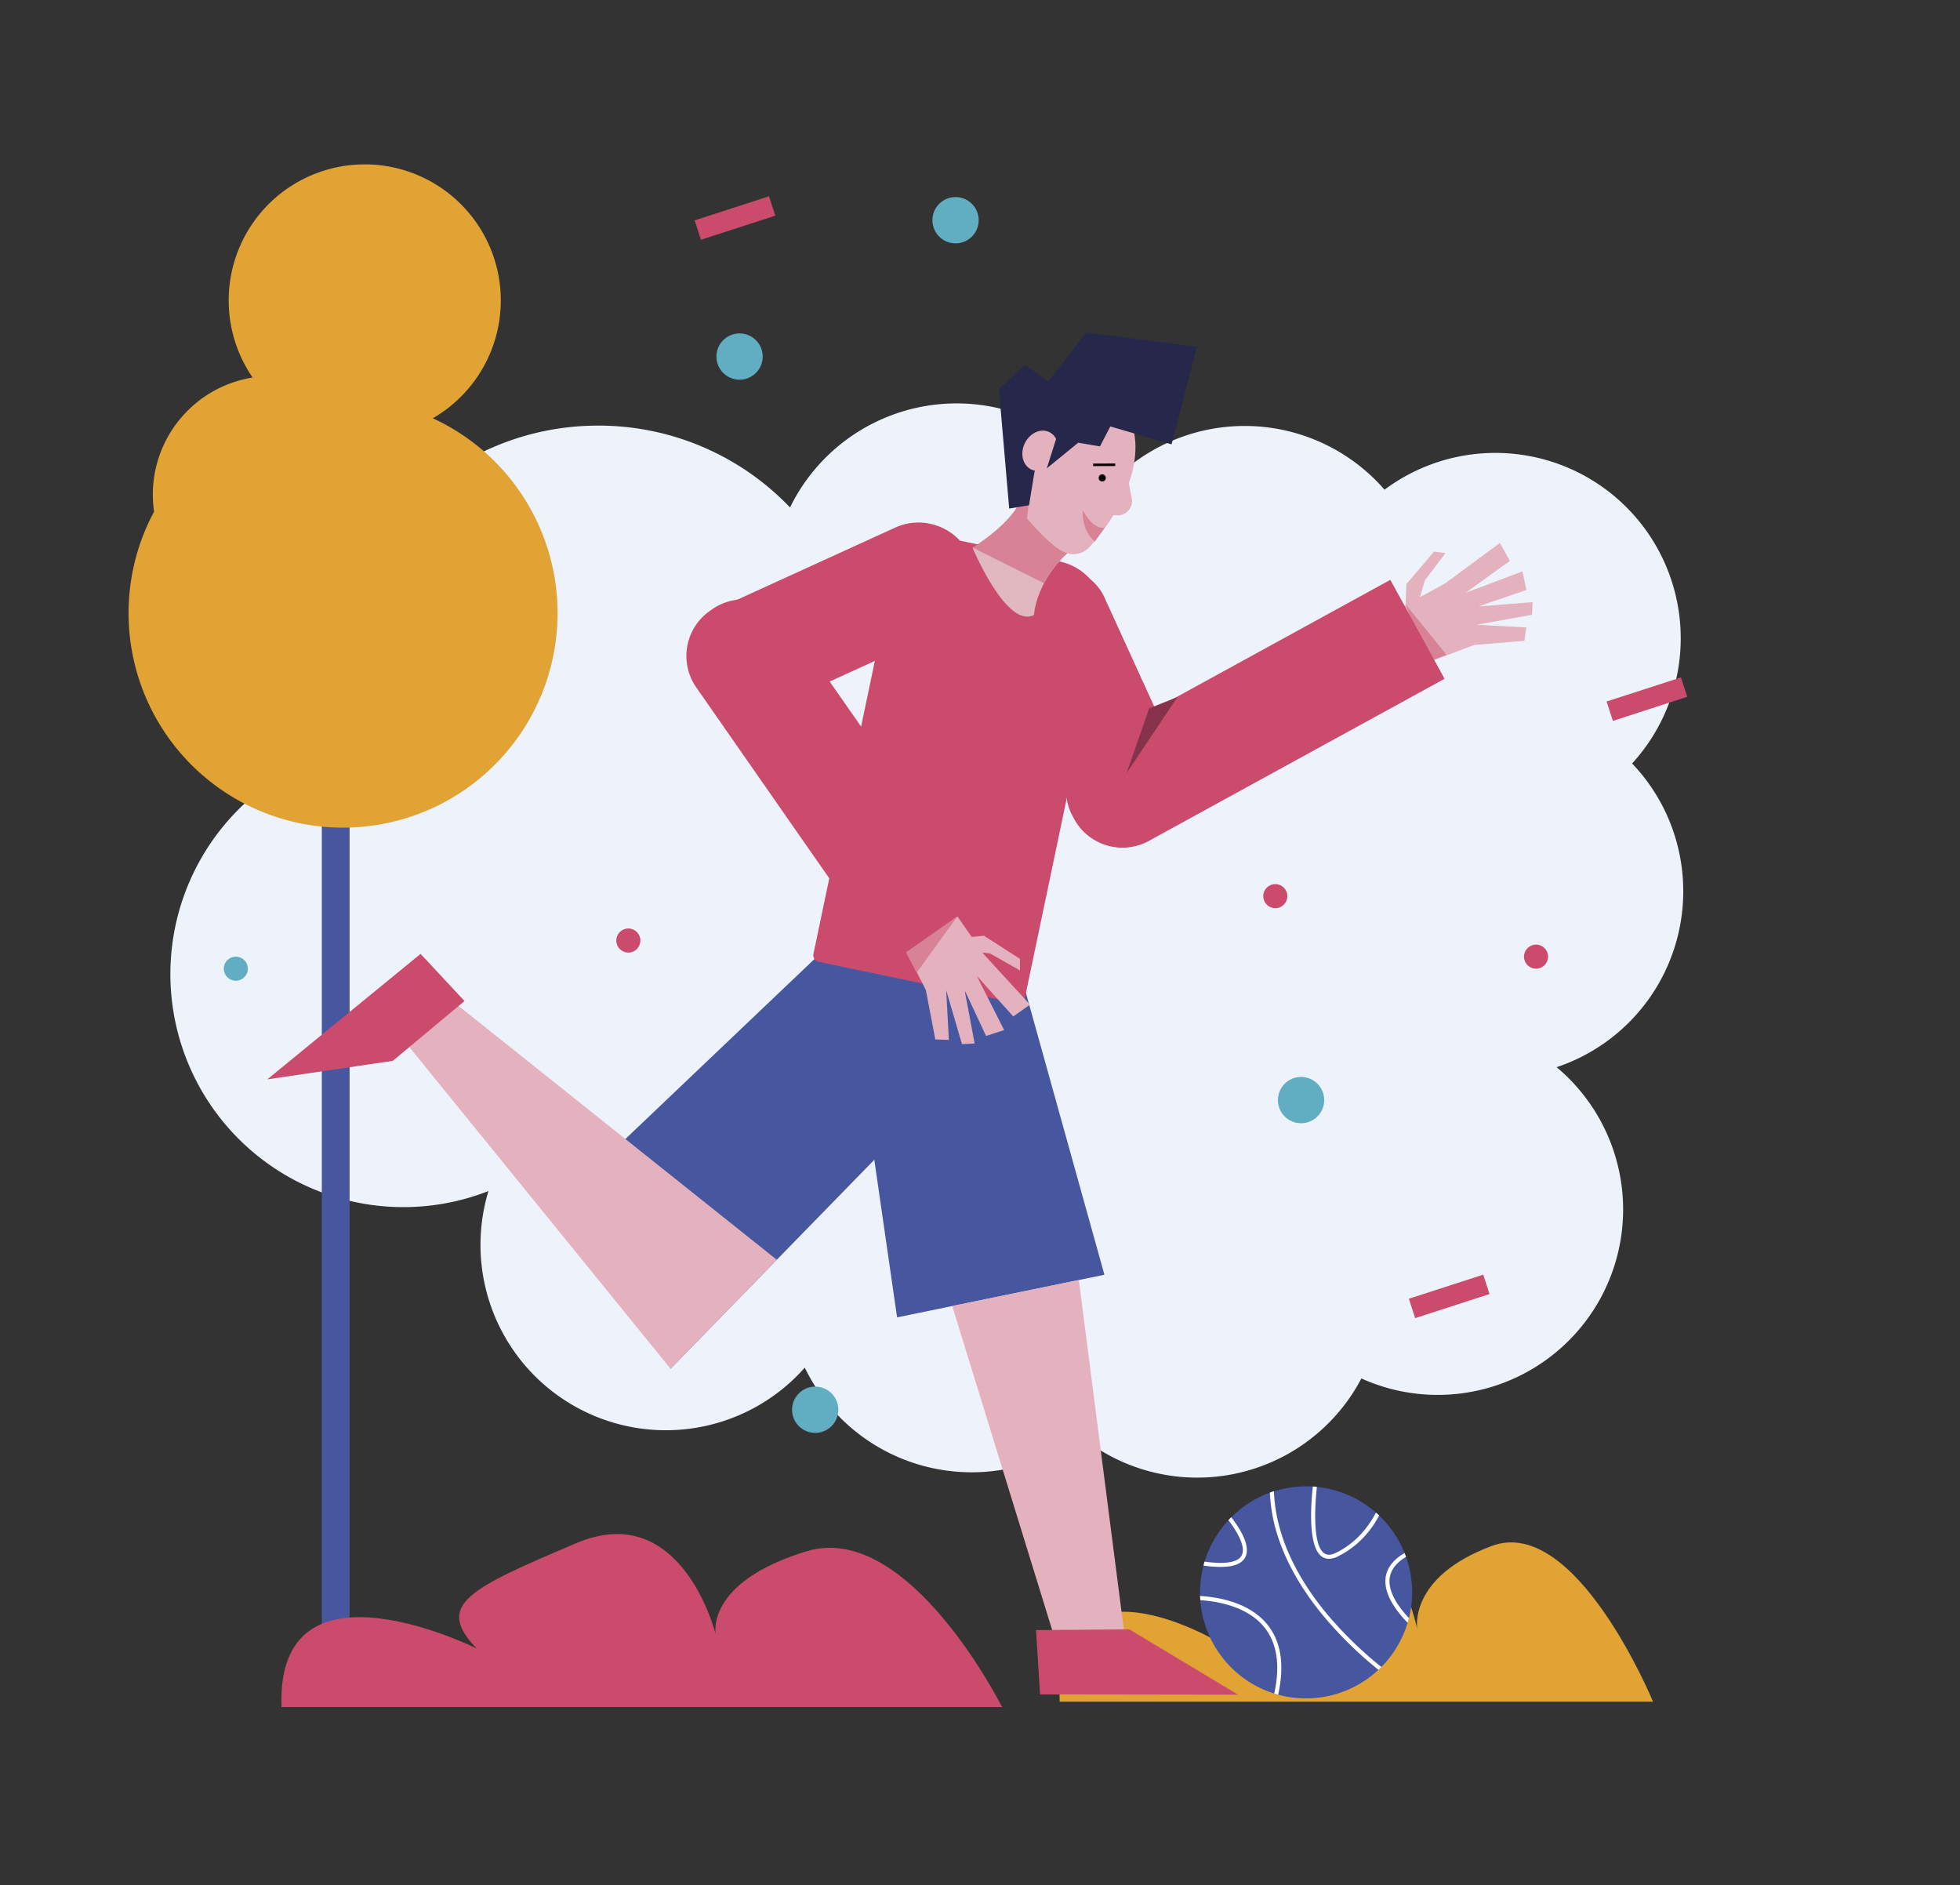
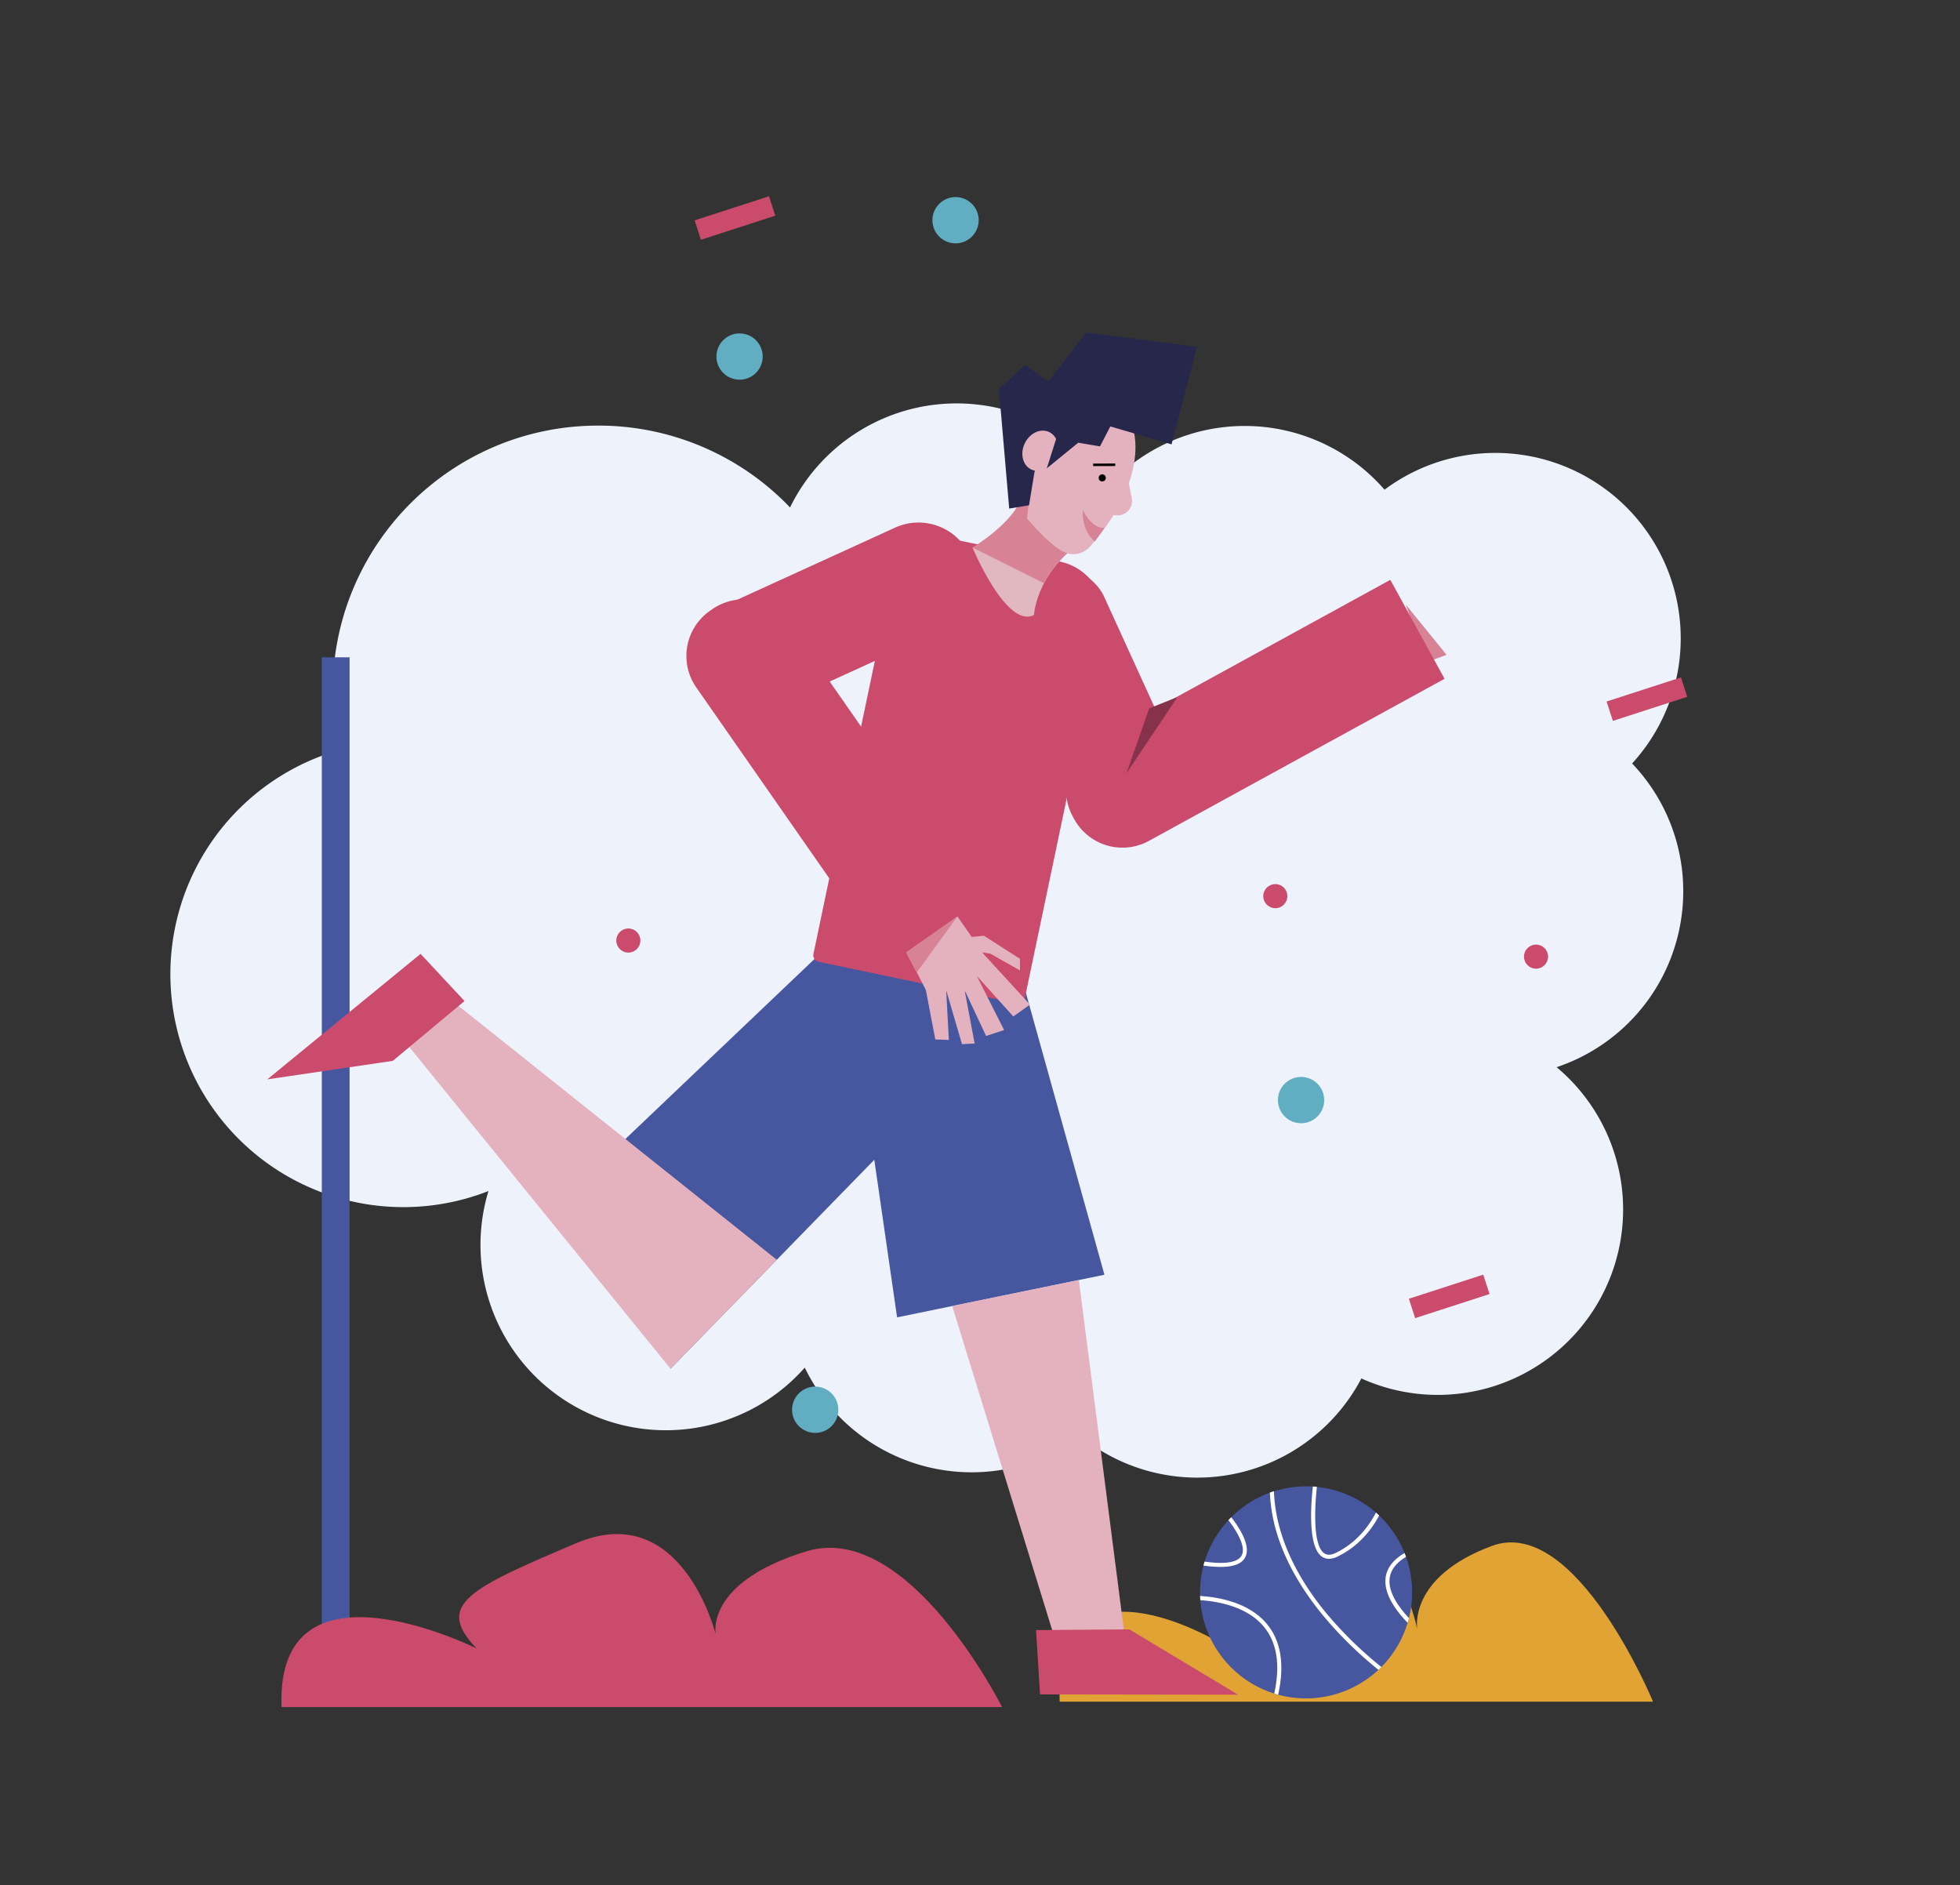
<svg xmlns="http://www.w3.org/2000/svg" viewBox="0 0 1449.11 1393.5">
  <rect x="0" y="0" width="1449.11" height="1393.5" fill="#333333" stroke="none" />
  <title>Mesa de trabajo 16</title>
  <g id="Capa_1" data-name="Capa 1">
    <path d="M1244.5,658.92a136.61,136.61,0,0,0-37.81-94.52A137.06,137.06,0,0,0,1023.64,362a137,137,0,0,0-203.16-4,137.07,137.07,0,0,0-236.37,17.13A195.76,195.76,0,0,0,442.3,314.62C333.88,314.62,246,402.51,246,510.93a196.94,196.94,0,0,0,4.85,43.53,172.27,172.27,0,1,0,110.29,326A137.06,137.06,0,0,0,595,1011a137.07,137.07,0,0,0,204.23,51A137.05,137.05,0,0,0,1006.52,1019a137.07,137.07,0,0,0,144.34-230.09A137.09,137.09,0,0,0,1244.5,658.92Z" fill="#edf2fb" />
    <rect x="237.93" y="485.92" width="20.54" height="767.45" fill="#47579f" />
-     <path d="M320,309.2a100.59,100.59,0,1,0-133.23-30.12A87.64,87.64,0,0,0,113,365.62a88.91,88.91,0,0,0,.91,12.61A158.59,158.59,0,1,0,320,309.2Z" fill="#e2a335" />
    <path d="M783.45,1257.93h438.69s-57-138.27-119.2-115.11-55.12,61.49-55.12,61.49-20.44-100.91-85.07-67.49-86.35,45.22-60.52,77.82C902.23,1214.64,779.72,1140.31,783.45,1257.93Z" fill="#e2a335" />
-     <polygon points="1133.16 445.13 1093.13 448.29 1128.51 436.13 1125.6 422.39 1083.61 438.25 1116.33 414.59 1108.94 401.36 1068.31 431.35 1049.83 441.47 1053.52 428.94 1068.72 408.85 1060.2 407.76 1039.78 431.85 1039.18 447.31 1032.84 450.78 1045.61 493.57 1089.99 476.77 1127.08 473.72 1128.46 463.81 1091.71 461.83 1132.63 454.49 1133.16 445.13" fill="#e4b1be" />
    <polygon points="1039.46 447.08 1069.49 484.07 1054.46 489.63 1039.46 447.08" fill="#d78295" />
    <rect x="764.43" y="410.5" width="83.41" height="217.58" rx="41.7" transform="translate(-142.86 381.68) rotate(-24.54)" fill="#cb4b6c" />
    <path d="M879.13,389.92h83.41a0,0,0,0,1,0,0V639.18a40.71,40.71,0,0,1-40.71,40.71h-2a40.71,40.71,0,0,1-40.71-40.71V389.92A0,0,0,0,1,879.13,389.92Z" transform="translate(947.26 -529.68) rotate(61.27)" fill="#cb4b6c" />
    <polygon points="849.66 523.61 832.84 571.68 870.53 515.3 849.66 523.61" fill="#87324b" />
    <polygon points="495.75 1011.81 439.84 863.44 641.15 671.85 736.56 764.94 495.75 1011.81" fill="#47579f" />
    <polygon points="816.55 942.35 663.26 973.85 626.06 716.73 745.22 686.35 816.55 942.35" fill="#47579f" />
    <path d="M672.82,403.7h78.34a40.67,40.67,0,0,1,40.67,40.67V729.83a0,0,0,0,1,0,0H637.08a4.93,4.93,0,0,1-4.93-4.93V444.37A40.67,40.67,0,0,1,672.82,403.7Z" transform="translate(131.45 -134.04) rotate(11.84)" fill="#cb4b6c" />
    <path d="M764.27,346.64s-14,48.66-45.26,58.14c0,0,25.08,60.34,45.47,49.84,0,0,1.67-36.3,44.4-59.43Z" fill="#e1b8bf" />
    <path d="M834.59,357.15c9.13-25.57,5.33-50.16-10-57.52-17.15-8.25-42.24,8.31-56,37-4.72,9.82-6.57,18.66-6.27,26.38l-3.05,20.21,22.92,21.89a16.37,16.37,0,0,0,23.42-.79,163.25,163.25,0,0,0,17.62-23.53l2.28.18a10.61,10.61,0,0,0,11.24-12.56Z" fill="#e4b1be" />
    <path d="M816.55,390.3s-8.27,1.46-16-13.12c0,0-1.38,14.42,8.87,23.14Z" fill="#d78295" />
    <path d="M761.06,368.41l-1.79,14.8s20,23.86,29.86,25.67c0,0-12.51,11.56-17.3,22.27L719,404.78s26.22-15.64,35.34-34C754.35,370.82,758.7,373.65,761.06,368.41Z" fill="#d78295" />
    <polygon points="764.76 349.36 760.81 373.5 746.14 375.94 738.54 287.58 757.97 269.69 775.09 281.92 803.12 245.8 885.02 256.35 866.17 328.49 816.9 314.07 791.67 323.33 771.02 327.42 764.76 349.36" fill="#26274a" />
    <ellipse cx="769.11" cy="333.26" rx="15.35" ry="12.68" transform="translate(135.35 881.84) rotate(-64.31)" fill="#e4b1be" />
    <path d="M782.63,318.8l-8.69,27.41,23.24-18.95L813.25,330l8.56-16.5s-29.54-6.61-38.68,4.5" fill="#26274a" />
    <polygon points="297.04 767.14 329.61 736.12 574.32 931.28 495.75 1011.81 297.04 767.14" fill="#e4b1be" />
    <polygon points="343.43 740 290.42 784.22 197.62 797.91 310.95 705.13 343.43 740" fill="#cb4b6c" />
    <polygon points="704.03 965.47 783.52 1223.18 831.7 1210.9 797.63 946.24 704.03 965.47" fill="#e4b1be" />
    <polygon points="765.98 1205.02 835.01 1204.49 915.41 1252.79 768.95 1252.58 765.98 1205.02" fill="#cb4b6c" />
    <polygon points="761.53 742.64 727.37 705.45 726.41 704.08 732.19 704.97 754.12 717.38 754.06 708.79 727.48 691.74 718.42 692.6 704.26 672.26 663.07 689.54 684.52 731.87 691.52 768.42 701.52 768.73 699.56 731.98 711.23 771.87 720.6 771.4 713.18 731.94 729.05 765.82 742.4 761.46 722.15 721.4 749.16 751.4 761.53 742.64" fill="#e4b1be" />
    <polygon points="707.6 677.83 677.7 719.03 669.54 703.52 707.6 677.83" fill="#d78295" />
    <rect x="576.32" y="347.05" width="83.41" height="217.58" rx="41.7" transform="translate(776.04 -295.67) rotate(65.46)" fill="#cb4b6c" />
    <path d="M566.93,424.91h83.41a0,0,0,0,1,0,0V674.17a40.71,40.71,0,0,1-40.71,40.71h-2a40.71,40.71,0,0,1-40.71-40.71V424.91A0,0,0,0,1,566.93,424.91Z" transform="translate(1433.8 689.51) rotate(145.13)" fill="#cb4b6c" />
    <path d="M1044.05,1177.12a78.45,78.45,0,0,1-2.34,19.08c-.29,1.15-.6,2.28-1,3.41h0a78.17,78.17,0,0,1-19.43,32.69q-1.05,1.08-2.16,2.1A78.47,78.47,0,0,1,945,1252.79c-1-.25-1.94-.54-2.9-.84a78.47,78.47,0,0,1-54.68-69c-.07-1-.13-2.05-.16-3.09,0-.89,0-1.79,0-2.69a78.12,78.12,0,0,1,2.54-19.84c.25-1,.52-2,.81-2.91a78.14,78.14,0,0,1,17.65-30.65c.69-.74,1.39-1.47,2.1-2.18a78.47,78.47,0,0,1,28.56-18.15q1.5-.54,3-1a78.11,78.11,0,0,1,23.72-3.66c1.68,0,3.35,0,5,.16,1,.06,2,.14,3,.24a78.11,78.11,0,0,1,43.7,19.05c.8.7,1.58,1.41,2.34,2.14a78.34,78.34,0,0,1,18.81,27.73q.57,1.41,1.08,2.85A78.3,78.3,0,0,1,1044.05,1177.12Z" fill="#47579f" />
    <path d="M1021.33,1232.31q-1.05,1.08-2.16,2.1A286.35,286.35,0,0,1,978,1194c-15.56-18.93-26.65-38.28-33-57.53a122.21,122.21,0,0,1-6.13-33.11q1.5-.54,3-1c1.3,36.2,20.21,67.65,38.38,89.75A285,285,0,0,0,1021.33,1232.31Z" fill="#fff" />
    <path d="M945,1252.79c-1-.25-1.94-.54-2.9-.84,4.71-21.5,1.95-38.34-8.22-50.08-12.09-13.95-32.36-18-46.46-19-.07-1-.13-2.05-.16-3.09,14.6.94,35.86,5.06,48.88,20.08C947,1212.43,950,1230.21,945,1252.79Z" fill="#fff" />
    <path d="M1041.71,1196.2c-.29,1.15-.6,2.28-1,3.41-8.57-8.79-17.89-21.37-16.27-33.45,1-7.18,5.65-13.25,14-18.13q.57,1.41,1.08,2.85c-7.22,4.33-11.27,9.58-12.09,15.67C1026.09,1176.84,1034,1188,1041.71,1196.2Z" fill="#fff" />
    <path d="M1019.66,1120.3c-4.87,9.24-14.26,22.4-30.77,30.37a14.7,14.7,0,0,1-6.36,1.65,9,9,0,0,1-5.47-1.79c-9.72-7.25-8.12-35.93-6.43-51.66,1,.06,2,.14,3,.24-1.82,17.07-2.74,43.08,5.24,49,2.22,1.66,5.08,1.61,8.72-.15,16.06-7.75,25.16-21,29.74-29.81C1018.12,1118.86,1018.9,1119.57,1019.66,1120.3Z" fill="#fff" />
    <rect x="1210.09" y="487.95" width="15.07" height="57.8" transform="translate(1334.07 -800.8) rotate(72.05)" fill="#cb4b6c" />
    <path d="M920.65,1151.22c-2.51,4.75-8.49,7.1-18.15,7.1a89.26,89.26,0,0,1-12.74-1c.25-1,.52-2,.81-2.91,15.25,2.15,24.71.59,27.43-4.55,3.37-6.36-3.45-17.83-9.78-26.1.69-.74,1.39-1.47,2.1-2.18C916.71,1129.79,925,1143,920.65,1151.22Z" fill="#fff" />
    <circle cx="942.88" cy="662.46" r="8.91" fill="#cb4b6c" />
    <rect x="535.86" y="132.27" width="15.07" height="57.8" transform="translate(529.25 -405.45) rotate(72.05)" fill="#cb4b6c" />
    <circle cx="1135.65" cy="707.19" r="8.91" fill="#cb4b6c" />
    <rect x="1063.91" y="929.45" width="15.07" height="57.8" transform="translate(1652.95 -356.3) rotate(72.05)" fill="#cb4b6c" />
    <circle cx="961.93" cy="813.23" r="17.11" fill="#61adc1" />
-     <circle cx="174.35" cy="716.1" r="8.91" fill="#61adc1" />
    <circle cx="706.48" cy="162.79" r="17.11" fill="#61adc1" />
    <circle cx="602.71" cy="1042.14" r="17.11" fill="#61adc1" />
    <circle cx="546.79" cy="263.58" r="17.11" fill="#61adc1" />
    <circle cx="464.55" cy="695.28" r="8.91" fill="#cb4b6c" />
    <path d="M208.15,1261.93H740.88s-69.25-138.28-144.75-115.12-66.94,61.5-66.94,61.5-24.81-100.92-103.3-67.49S321,1186,352.4,1218.63C352.4,1218.63,203.62,1144.3,208.15,1261.93Z" fill="#cb4b6c" />
    <circle cx="814.93" cy="353.29" r="2.62" fill="#020201" />
    <line x1="808.22" y1="343.63" x2="824.54" y2="343.58" fill="none" stroke="#020201" stroke-miterlimit="10" stroke-width="1.87" />
  </g>
</svg>